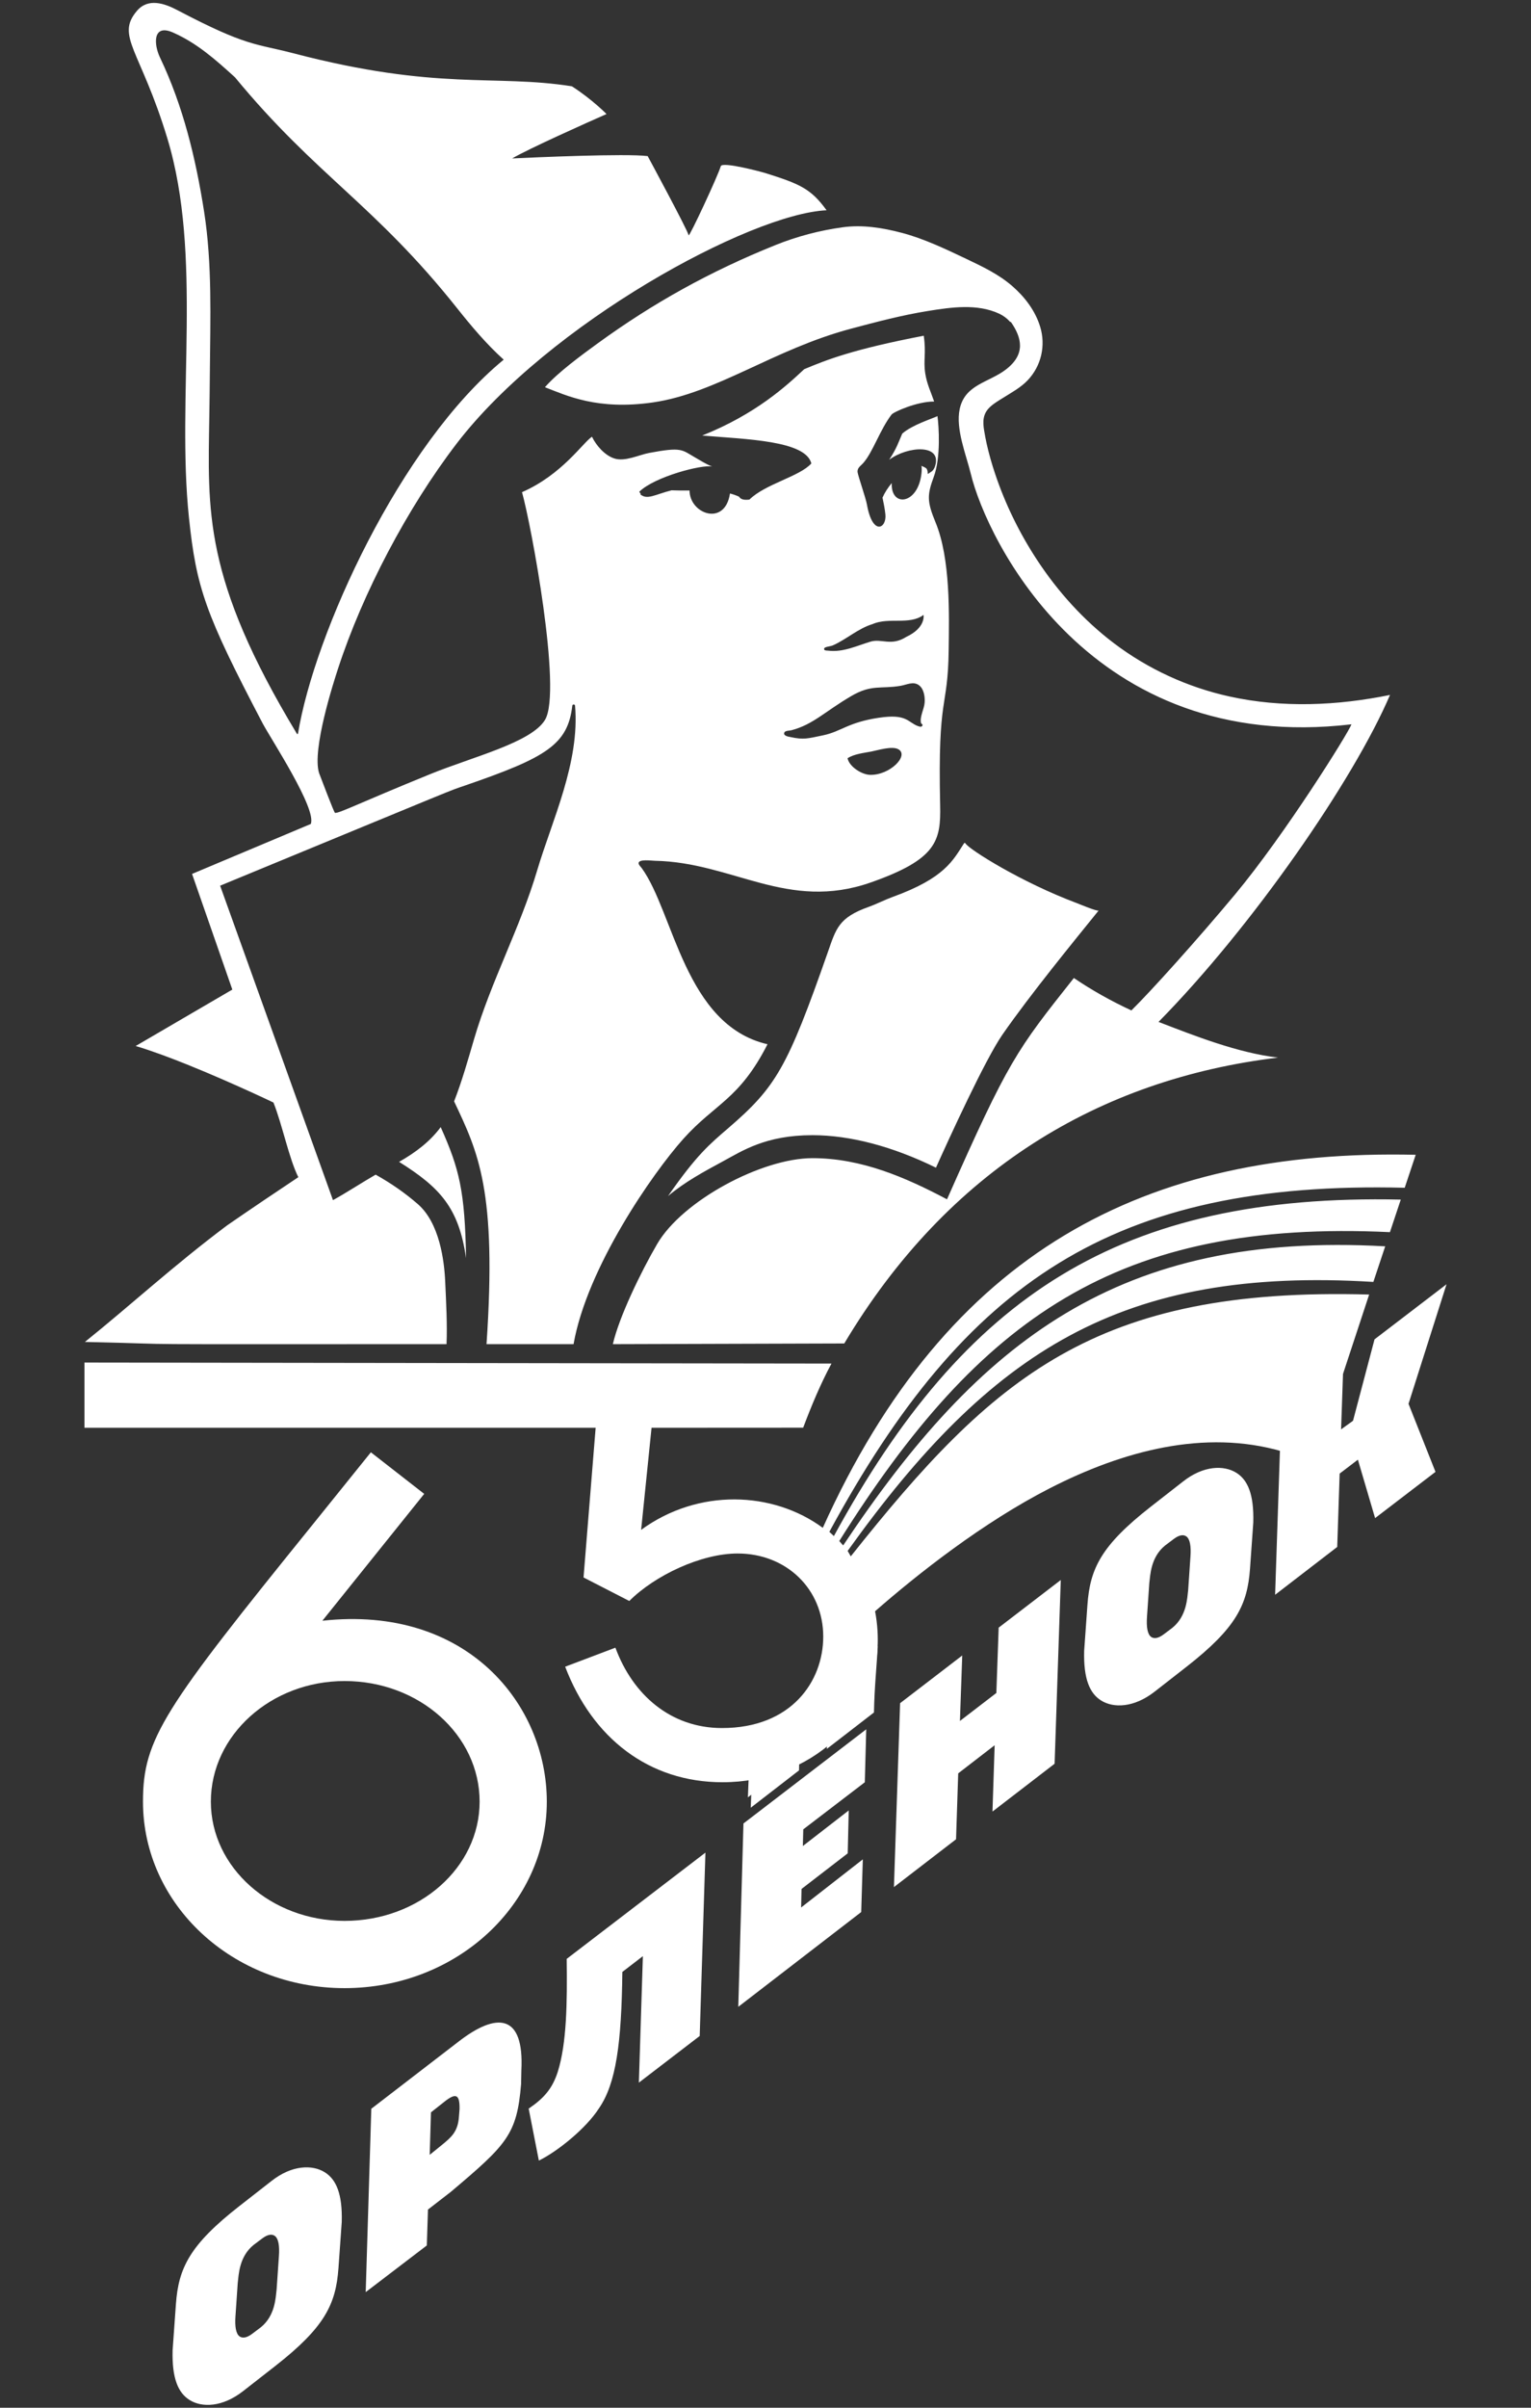
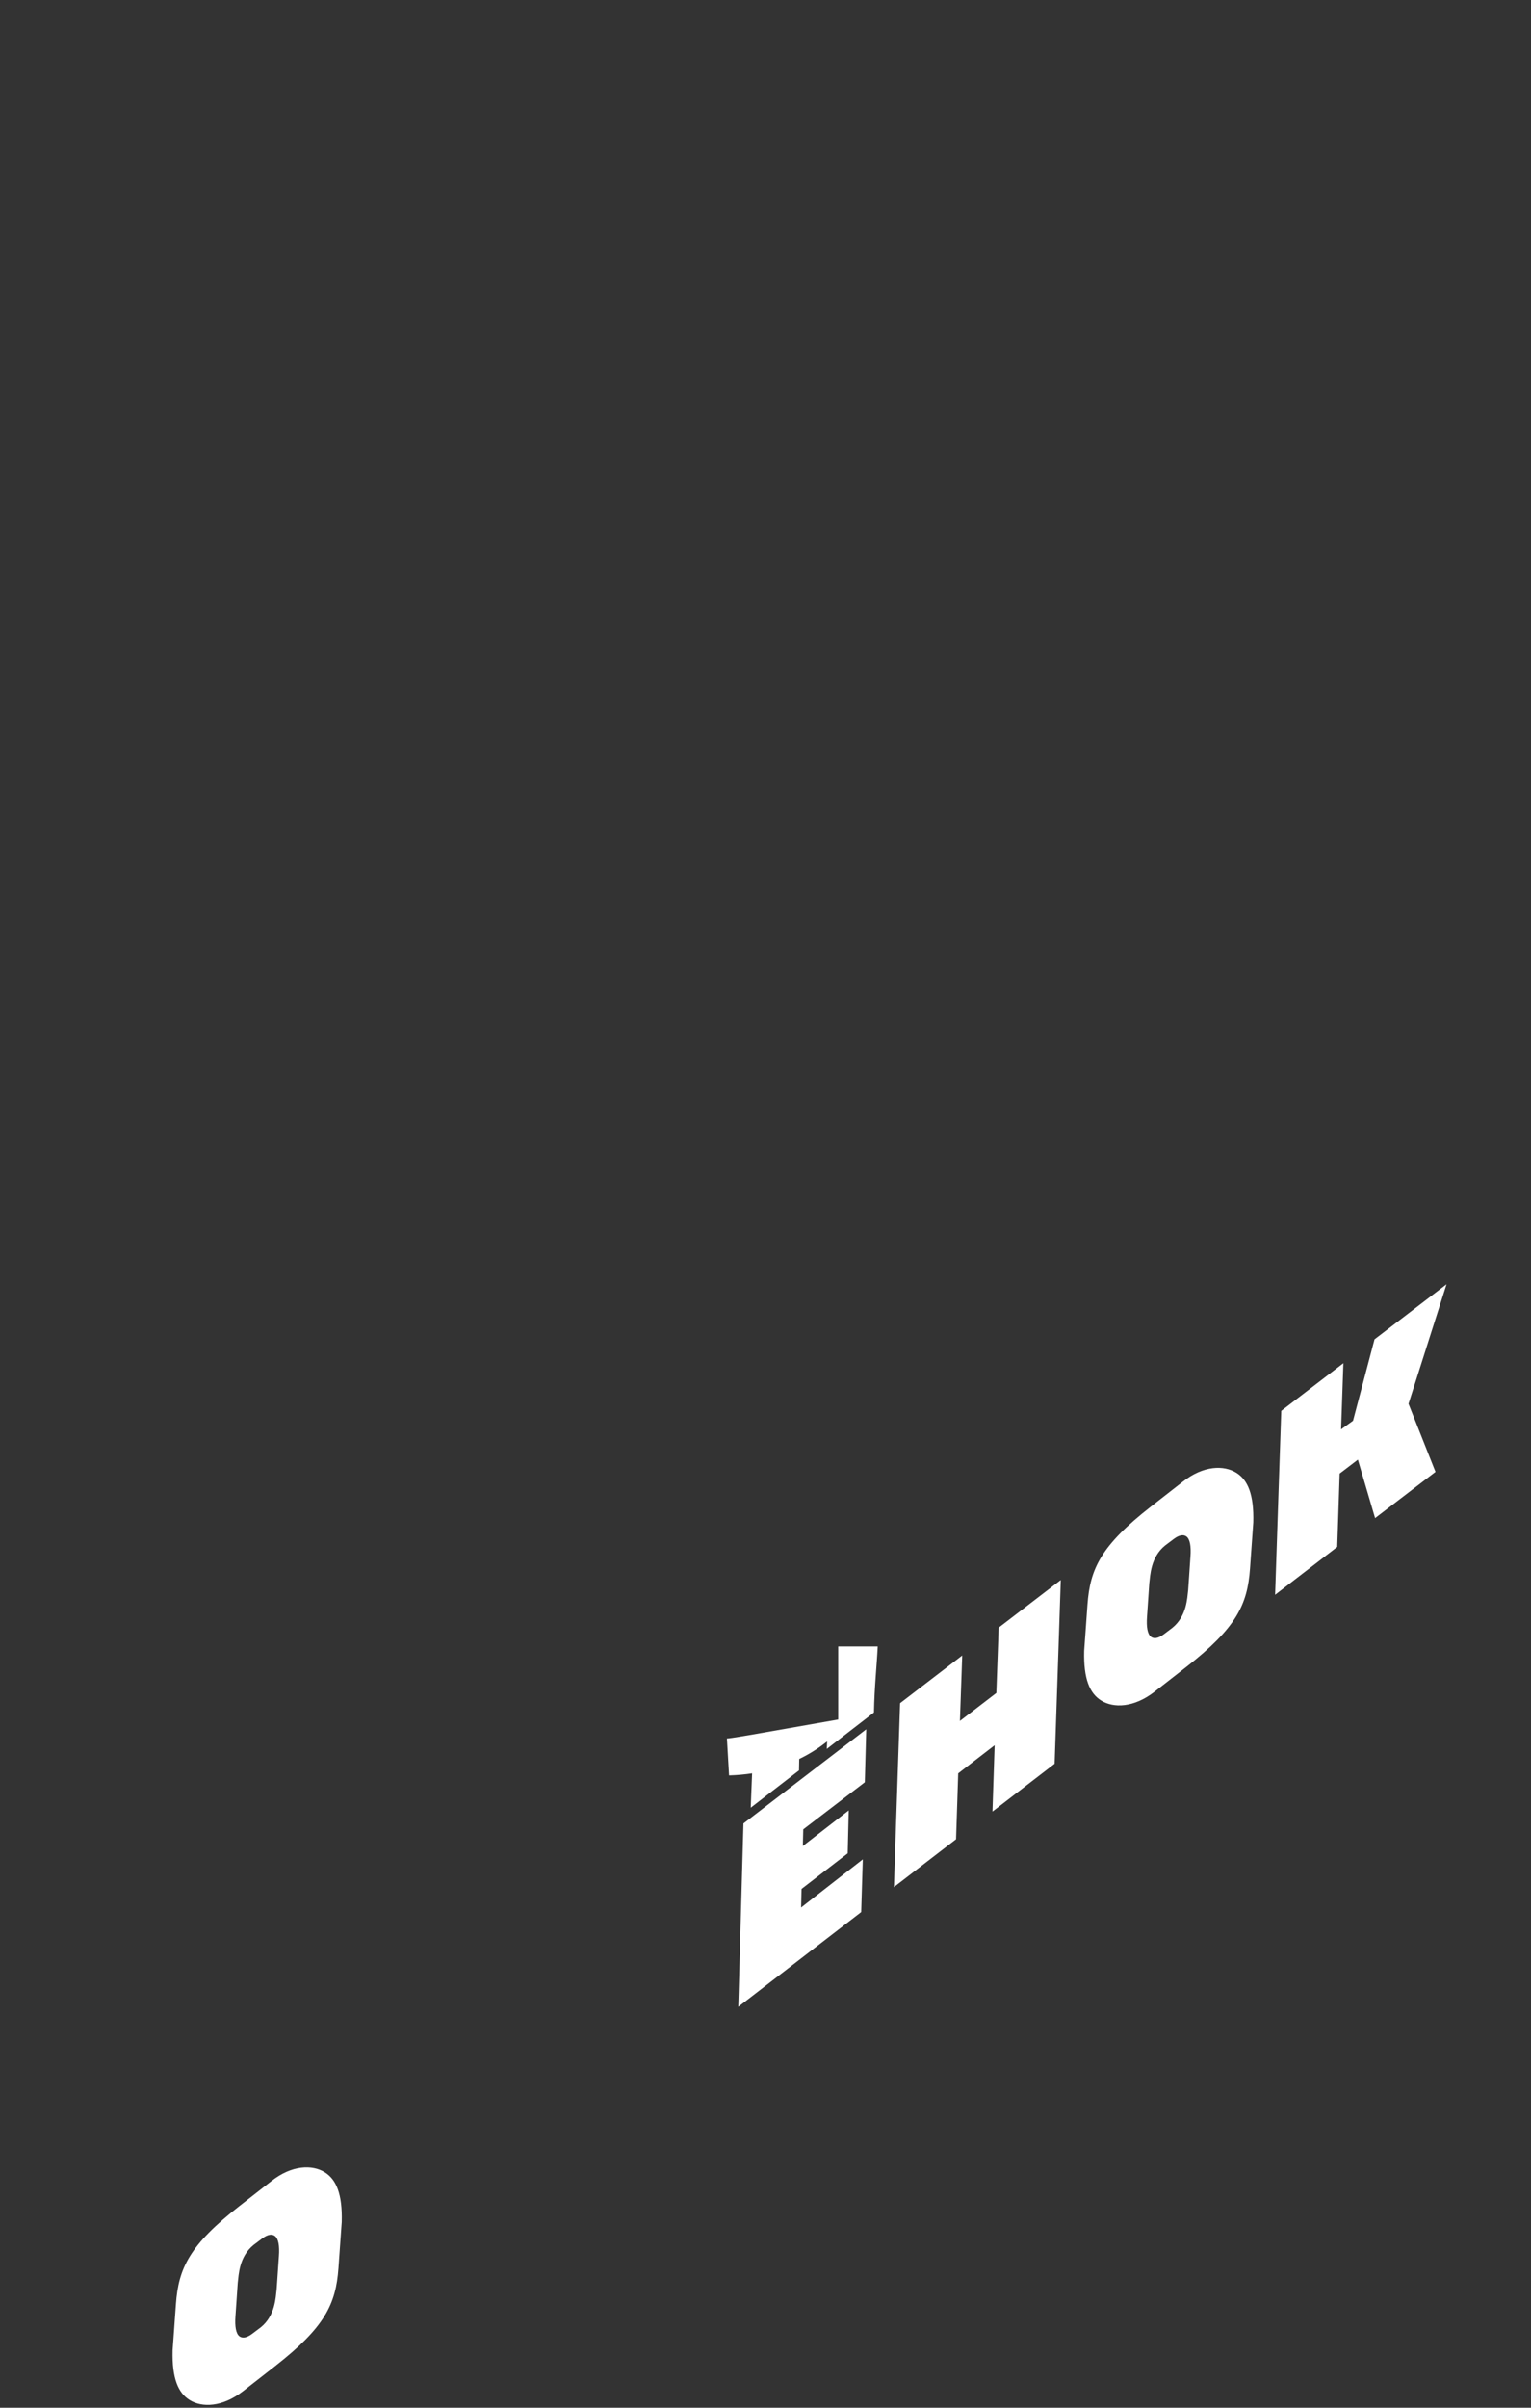
<svg xmlns="http://www.w3.org/2000/svg" xml:space="preserve" width="11.112mm" height="17.462mm" version="1.1" style="shape-rendering:geometricPrecision; text-rendering:geometricPrecision; image-rendering:optimizeQuality; fill-rule:evenodd; clip-rule:evenodd" viewBox="0 0 1111.24 1746.24">
  <rect x="0" y="0" width="1111.24" height="1746.24" fill="#333333" stroke="none" />
  <defs>
    <style type="text/css">
   
    .fil1 {fill:white}
    .fil0 {fill:white;fill-rule:nonzero}
   
  </style>
  </defs>
  <g id="Слой_x0020_1">
    <g id="_105553158660864">
-       <path class="fil0" d="M289.67 842.64c29.62,18.56 43.34,33.19 48.6,69.79 -0.82,-48.66 -4.9,-64.85 -18.4,-94.98 -7.85,10.62 -18.49,18.54 -30.2,25.19zm737.89 -5.13l-7.98 23.91c-211.35,-5.24 -319.09,67.96 -417.62,249.55l3.3 3.07c95.24,-174.63 207.74,-248.5 411.46,-244.03l-7.87 23.61c-197.6,-9.34 -297.77,62 -399.69,224.02l2.83 3.19c99.26,-148.76 200.35,-227.8 393.43,-216.93l-8.6 25.81c-182.88,-11.16 -277.47,49.89 -381.57,195.09l2.27 3.94c103.63,-130.36 177.37,-195.49 376.25,-189.87l-20.72 62.85 -1.54 44.35 7.99 -5.77 22.18 -49.91 40.54 -41.59 -25.49 80.14 -25.18 15.21 -24.1 20.71c-17.34,65.84 -5.35,84.08 -37.9,23.7l1.21 -35.89c-56.56,-16.45 -115.94,-0.34 -168.81,26.71 -48.7,24.91 -96.05,62.31 -126.79,89.18 0.88,4.59 1.48,9.34 1.77,14.27 3.77,64.83 -49.82,109.74 -112.51,109.74 -53.45,0 -94.45,-31.98 -114.2,-83.79l36.46 -13.8c12.58,34.13 40.11,58.29 77.38,58.29 50.46,0 73.47,-33.97 73.47,-66.33 0,-34.38 -26.64,-60.27 -62.17,-60.27 -26.44,0 -60.06,15.9 -78.6,34.44l-33.21 -17.05 8.79 -108.57 -371.04 0 0 -47.3 542.21 0.72c-8.05,14.95 -14.55,30.65 -20.55,46.52l-110.05 0.06 -7.56 74.04c41.48,-30.25 95.56,-28.13 131.86,-1.47 90.39,-200.45 233.95,-275.09 430.35,-270.55zm-800.1 267.55c-108.6,134.23 -123.68,155.85 -123.68,201.6 0,74.41 64.86,135.24 146.31,135.24 81.44,0 146.8,-60.83 146.8,-135.24 0,-70.38 -57.82,-142.78 -162.9,-131.21l73.91 -92.01 -38.71 -30.16 -41.73 51.78zm-74.41 201.6c0,-48.26 43.74,-87.48 97.04,-87.48 54.29,0 98.03,39.22 98.03,87.48 0,47.76 -43.74,86.47 -98.03,86.47 -53.3,0 -97.04,-38.71 -97.04,-86.47zm436.61 -483.37c27.37,0 58.22,8.13 89.68,23.57 9.59,-21.33 35.69,-78.41 48.21,-96.44 20.58,-29.62 52.14,-68.1 69.9,-90.1 -0.77,0.96 -13.97,-4.62 -15.42,-5.16 -41.27,-15.44 -78.25,-39.04 -81.06,-43.21 -0.46,-0.68 -0.87,-0.93 -1.32,-0.24 -7.9,12.19 -13.83,25.09 -51.81,38.82 -5.83,2.12 -11.4,5.06 -17.27,7.16 -21.78,7.77 -23.67,15.55 -29.67,32.77 -29.5,84.12 -37.57,97.81 -72.44,127.84 -13.2,11.37 -22.8,19.2 -43.58,49.15 12.06,-10.18 25.84,-17.63 40.1,-25.33 13.63,-7.36 30.71,-18.83 64.68,-18.83zm62.37 -279.91c-4.63,-2.56 -14.97,0.78 -19.71,1.68 -5.45,1.04 -12.42,1.75 -17.14,4.85 1.21,6.09 10.18,11.8 16.11,12.03 14.5,0.58 28.85,-14.07 20.74,-18.56zm-53.74 -72.21c0.35,0.75 2.34,0.65 2.88,0.72 10.71,1.35 20.81,-3.58 30.68,-6.55 8.07,-2.42 15,3.53 25.94,-3.44 14.43,-6.73 12.54,-15.98 12.51,-15.94 -10.06,7.58 -25.21,1.45 -36.96,6.65 -10.48,3.16 -18.95,11.08 -28.85,15.45 -2.2,0.97 -7.28,0.89 -6.2,3.11zm-24.2 63.45c9.19,1.94 11.88,1.08 23.56,-1.38 12.91,-2.72 17.91,-9.38 40.3,-12.7 20.51,-3.05 20.71,3.26 28.43,6.09 1.21,0.44 2.94,0.9 3.22,-0.8 0.1,-0.6 -1.02,-0.95 -1.14,-1.53 -0.97,-4.65 2.34,-10.01 2.68,-14.85 0.29,-4.02 -0.53,-9.87 -4.18,-12.52 -4.1,-2.99 -8.8,-0.31 -13.26,0.45 -14.59,2.49 -21.06,-1.25 -35.92,7.49 -19.41,11.4 -27.58,20.58 -43.31,24.73 -1.32,0.34 -4.5,0.22 -5.15,1.6 -1.07,2.26 2.3,3.03 4.77,3.42zm-208.49 -273.78c-12.63,-11.35 -23.65,-24.53 -33.67,-37.12 -60.13,-75.59 -102.52,-96.26 -161.39,-167.68 -14.12,-12.79 -27.44,-24.72 -45.01,-32.48 -14.85,-6.54 -13.93,8.7 -9.4,18.15 16.83,35.17 26.05,73.56 32.04,111.93 5.93,38 4.46,77.5 4.15,116.07 -0.08,10.61 -0.23,21.21 -0.39,31.82 -1,68.77 -4.76,117.53 63.58,230.65 0.09,0.15 0.27,0.23 0.45,0.2 0.17,-0.03 0.31,-0.18 0.34,-0.35 11.78,-72.11 73.84,-209.18 149.3,-271.19zm68.39 -11.95c-11.66,8.47 -29.51,21.54 -38.45,31.94 15.65,6 37.99,16.85 78.36,11.02 46.37,-6.72 87.64,-38.54 143.62,-53.43 18.56,-4.94 37.16,-9.88 56.14,-12.91 16.83,-2.69 35.59,-5.46 51.61,1.99 2.94,1.36 5.65,3.4 7.83,5.85 0.24,0.08 0.47,0.17 0.71,0.26 7.8,11.28 10.81,23.15 -3.58,34.27 -12.52,9.67 -29.87,10.8 -33.67,28.81 -3.05,14.48 4.71,33.08 8.11,47.08 11.56,47.63 86.65,203.85 276.26,181.53 -2.14,6.09 -48,79.58 -84.44,123.32 -27.54,33.04 -61.51,70.68 -75.3,84.19 0.44,0.19 -0.35,0.35 0,0 -14.97,-6.94 -28.97,-14.83 -41.75,-23.51 -41.68,52.56 -47.38,59.62 -92.07,160.5 -30.09,-15.89 -62.12,-29.85 -97.71,-29.85 -36.66,0 -94.31,30.77 -112.66,62.23 -11.97,20.53 -27.76,53.24 -32.17,72.68l167.97 -0.51c75.09,-125.74 185.17,-191.72 314.84,-207.33 -29.25,-3.37 -61.19,-16.04 -86.75,-25.88 0,0 -0.01,0.01 -0.01,0.01 0,-0.02 -0.01,-0.02 0.01,-0.01 68.04,-69.03 141.77,-175.64 168.01,-237.14 -38.28,7.81 -78.18,9.57 -116.51,1.12 -30.46,-6.7 -59.24,-19.92 -84.09,-38.79 -21.81,-16.57 -40.4,-37.16 -55.43,-60.01 -12.77,-19.41 -23.14,-40.49 -30.53,-62.51 -2.43,-7.23 -4.54,-14.56 -6.2,-22.01 -0.7,-3.17 -1.31,-6.37 -1.83,-9.58 -1.05,-6.38 -1,-11.9 3.91,-16.71 2.65,-2.62 5.92,-4.53 9.09,-6.52 6.31,-3.98 13.41,-7.74 18.57,-13.17 9.91,-10.42 13.31,-25.25 9.06,-38.98 -3.58,-11.62 -11.2,-21.58 -20.31,-29.46 -9.72,-8.43 -21.51,-14.05 -33.14,-19.58 -15,-7.12 -30.84,-14.71 -46.93,-18.94 -14.15,-3.72 -28.55,-6.02 -43.02,-4.03 -16.65,2.29 -33.05,6.61 -48.65,12.88 -47.44,19.06 -88.96,42.16 -128.9,71.18zm-269.03 639.74c16.53,-11.43 38.26,-26.05 51.57,-34.88 -6.78,-13.55 -11.59,-37.97 -18.05,-54.14 -7.18,-3.44 -21.79,-10.18 -36.61,-16.63 -8.24,-3.59 -17.22,-7.39 -26.24,-11.01 -11.54,-4.64 -25.23,-9.82 -37.15,-13.35l48.39 -28.24c7.27,-4.23 13.57,-7.91 21.76,-12.69l-29.23 -83.88c2.1,-0.88 88.26,-37.1 86.15,-36.21 4.61,-10.88 -29.14,-61.97 -35.04,-73.23 -41.37,-78.95 -47.99,-97.79 -53.36,-148.9 -9.16,-87.18 10.05,-190.47 -15.71,-275.21 -19.47,-64.11 -37.73,-74.02 -22.01,-92.44 8.07,-9.44 19.87,-5.44 29.27,-0.5 50.91,26.76 56.71,24.11 84.29,31.32 105.1,27.47 145.59,15.02 202.11,23.94 14.88,9.6 25.13,20.12 25.13,20.12 -12.72,5.59 -56.33,25.05 -68.51,32.2 15.77,-0.77 82.65,-3.7 98.38,-1.7 0,0 28.77,53.19 29.73,57.41 0.39,1.71 21.32,-43.16 23.33,-50.08 1.06,-3.57 29.89,4.2 32.48,5.02 24.48,7.74 32.87,11.08 44.31,26.94 -55.3,2.5 -201.82,82.14 -268.62,169.37 -35.53,46.39 -68.07,108.1 -86.01,163.16 -2.8,8.6 -19.18,58.84 -13.69,75.74 1.19,2.95 10.83,28.7 11.53,28.78 3.17,0.37 16.81,-6.84 69.37,-28.21 30.49,-12.41 73.39,-22.85 83.12,-39.36 12.41,-21.03 -10.19,-141.81 -16.76,-165.03 29.16,-12.73 44.38,-36.17 50.79,-40.21 3.03,6.36 9.25,13.51 16.2,15.77 7.79,2.51 17.74,-2.59 25.34,-4.02 23.8,-4.47 23.47,-2.34 33.28,3.28 4.08,2.34 8.05,4.91 12.49,6.62 -7.08,-1.75 -41.93,7.32 -52.99,18.26 0.32,0.57 0.7,1.07 1.11,1.52l-0.41 0.29c5,4.39 10.66,0.2 22.72,-2.86 4.24,0.19 8.64,0.18 13.08,0.15 0.01,16.95 25.71,26.42 29.34,2.15 2.28,0.59 4.47,1.36 6.55,2.31 1.43,2.37 4.45,2.48 7.59,2.1 11.45,-11.32 36.52,-16.71 44.92,-26.2 -4.22,-16.63 -47.07,-17.49 -79.21,-20.23 39.07,-15.6 61.25,-36.16 74.01,-48.11 16.61,-6.95 35.51,-14.43 86.79,-24.28 1.89,13.15 -0.44,17.64 1.11,27.48 1.22,7.72 4.15,13.49 6.43,20.25 -12.47,-0.08 -29.5,7.59 -30.92,9.46 -8.55,11.26 -13.44,27.04 -20.49,35.09 -1.94,2.22 -4.68,3.62 -4.12,6.9 0.58,3.37 5.9,18.44 6.76,23.31 4.1,22.92 14.38,17.26 13.39,7.18 -0.43,-4.25 -1.27,-8.25 -2.1,-12.24 1.66,-3.77 3.99,-7.3 6.7,-10.57 -0.77,17.85 19.03,15.7 21.57,-6.88 0.19,-1.73 0.34,-3.75 0,-5.58 -0.01,-0.09 3.16,1.36 3.54,1.83 0.95,1.18 1,2.63 1.04,4.07 0,0.02 2.93,-1.86 3.2,-2.14 1,-1.02 1.59,-1.98 2.06,-3.4 5.44,-16.53 -19.93,-14.77 -33.27,-4.79 5.59,-8.51 6.79,-12.82 9.47,-18.95 7.05,-6.27 21.35,-10.73 25.51,-12.66 -0.02,-0.12 0.03,-0.18 0.04,-0.27 1.06,7.53 2.57,30.18 -2.66,44.29 -4.8,13.02 -5.01,17.72 1.28,32.94 10.94,26.38 9.9,66.8 9.55,92.82 -0.59,44.19 -8.04,30.54 -6.19,112.18 0.6,26.07 -2.45,39.38 -50.29,56.18 -60.34,21.18 -100.32,-14.68 -156.84,-15.7 -2.36,-0.05 -11.7,-1.39 -11.74,1.73 -0.02,1.26 1.57,2.62 2.25,3.56 23.37,32.15 31.25,113.92 91.31,127.77 -20.52,40.26 -37.97,42.84 -61.13,68.67 -22.14,24.71 -69.92,93.4 -79.64,148.85l-63.17 0c7.6,-111.73 -6.11,-139.19 -23.53,-176.1 5.75,-14.72 10.04,-29.99 14.48,-45.12 12.28,-41.88 33.39,-80.54 45.8,-122.36 10.74,-36.2 31.09,-78.23 27.5,-119.46 -0.11,-1.19 -1.84,-1.2 -1.99,-0.03 -3.27,28.18 -18.66,37.55 -77.79,57.88 -13.23,4.55 4.22,-2.4 -177.83,72.68 2.17,6.03 82.92,230.85 81.91,228.06 10.38,-5.74 20.5,-12.45 30.96,-18.49 10.98,6.11 21.26,13.21 30.67,21.4 15.76,13.72 19.19,41.19 19.83,56.36 0.67,14.88 1.55,30.63 0.96,45.18 -266.99,0 -173.15,0.4 -262.49,-1.61 32.15,-25.74 64.45,-55.52 103.34,-84.62z" />
      <g>
        <polygon class="fil1" points="1049.94,931.39 997.66,971.37 982.06,1030.41 973.4,1036.65 975.06,988.66 929.98,1023.23 925.51,1156.61 970.59,1121.93 972.36,1068.72 985.59,1058.63 998.08,1101.01 1041.92,1067.47 1022.34,1018.12 " />
-         <path class="fil1" d="M333.55 1529.59l0 0 -0.43 5.52c-0.73,10.94 -5.62,14.99 -12.38,20.52l-8.86 7.18 0.93 -30.82 9.49 -7.5c8.44,-6.76 11.45,-5.83 11.25,5.1zm-0.95 -48.73l-63.1 48.53 -4.06 132.97 44.36 -33.84 0.83 -26.03 16.57 -12.82c40.71,-34.36 48,-41.54 51.02,-78.19l0.2 -10c2.09,-40.93 -17.7,-42.48 -45.82,-20.62l0 0z" />
        <path class="fil1" d="M202.45 1636.12l0 0 -1.67 24.36c-0.73,5.73 -0.93,18.85 -11.45,27.39l-6.36 4.79c-4.16,3.13 -7.17,3.22 -9.16,1.77 -2.6,-1.97 -3.43,-7.28 -2.91,-14.48l1.66 -24.35c0.73,-5.74 0.95,-18.86 11.45,-27.4l6.36 -4.78c4.16,-3.13 7.19,-3.24 9.16,-1.77 2.61,1.97 3.44,7.28 2.92,14.47zm33.21 -60.71c-8.85,-5.52 -23.73,-5.41 -38.73,6.46l-23.22 18.12c-36.13,28.21 -44.15,44.98 -46.03,71.12l-2.4 33.52c-0.51,20.2 3.97,30.82 12.4,36.03 8.86,5.52 23.64,5.31 38.74,-6.46l23.22 -18.12c36.13,-28.21 44.14,-44.97 46.02,-71.11l2.39 -33.54c0.53,-20.2 -3.96,-30.81 -12.39,-36.02l0 0z" />
-         <path class="fil1" d="M404.87 1502.52c-3.96,12.29 -9.99,19.16 -21.14,26.77l7.39 37.69c13.96,-6.87 34.47,-23.64 43.54,-37.8 12.6,-18.12 16.45,-47.69 17.06,-99.03l14.9 -11.45 -2.91 91.74 44.15 -33.84 4.16 -132.98 -100.69 77.06c0.41,32.28 0,61.13 -6.46,81.84z" />
        <polygon class="fil1" points="535.87,1455.45 625.09,1386.73 626.25,1348.51 581.48,1383.4 581.78,1369.96 615.3,1344.14 616.04,1313.02 582.73,1338.83 583.03,1326.75 627.7,1292.6 628.74,1254.18 539.62,1322.48 " />
        <path class="fil1" d="M864.07 1128.81l0 0 -1.66 24.36c-0.73,5.73 -0.94,18.85 -11.46,27.39l-6.35 4.79c-4.17,3.13 -7.19,3.22 -9.16,1.77 -2.6,-1.98 -3.44,-7.28 -2.92,-14.48l1.66 -24.36c0.74,-5.72 0.94,-18.85 11.46,-27.39l6.35 -4.78c4.17,-3.13 7.18,-3.23 9.17,-1.77 2.6,1.97 3.43,7.28 2.91,14.47zm33.22 -60.71c-8.85,-5.51 -23.75,-5.41 -38.73,6.46l-23.23 18.12c-36.13,28.21 -44.15,44.98 -46.03,71.12l-2.39 33.52c-0.51,20.2 3.95,30.82 12.4,36.03 8.85,5.52 23.62,5.31 38.72,-6.45l23.23 -18.12c36.13,-28.22 44.15,-44.98 46.03,-71.12l2.38 -33.52c0.53,-20.21 -3.94,-30.82 -12.38,-36.04l0 0z" />
-         <polygon class="fil1" points="623.12,1209.2 588.66,1235.65 587.3,1269.39 622.49,1242.42 " />
        <polygon class="fil1" points="723.18,1227.83 696.74,1248.13 698.41,1200.65 653.32,1235.23 648.84,1368.62 693.93,1333.94 695.49,1286.14 721.94,1265.74 720.37,1313.84 765.46,1279.16 769.94,1145.89 724.86,1180.45 " />
-         <polygon class="fil1" points="578.65,1243.35 544.19,1269.8 542.84,1303.53 578.03,1276.56 " />
      </g>
      <path class="fil0" d="M637.08 1194.08l-0.02 0.16c-0.65,13.61 -2.34,28.6 -2.72,47.74l-34.22 26.43 0.22 -5.44c-6.08,4.89 -12.85,9.18 -20.23,12.74l-0.16 8.27 -35.05 27.08 1 -24.94c-5.38,0.82 -10.96,1.32 -16.73,1.5l-1.55 -26.78c3.52,-0.17 15.79,-2.44 19.03,-2.93l61.74 -10.82 0 -53.01 28.69 0z" />
    </g>
  </g>
</svg>